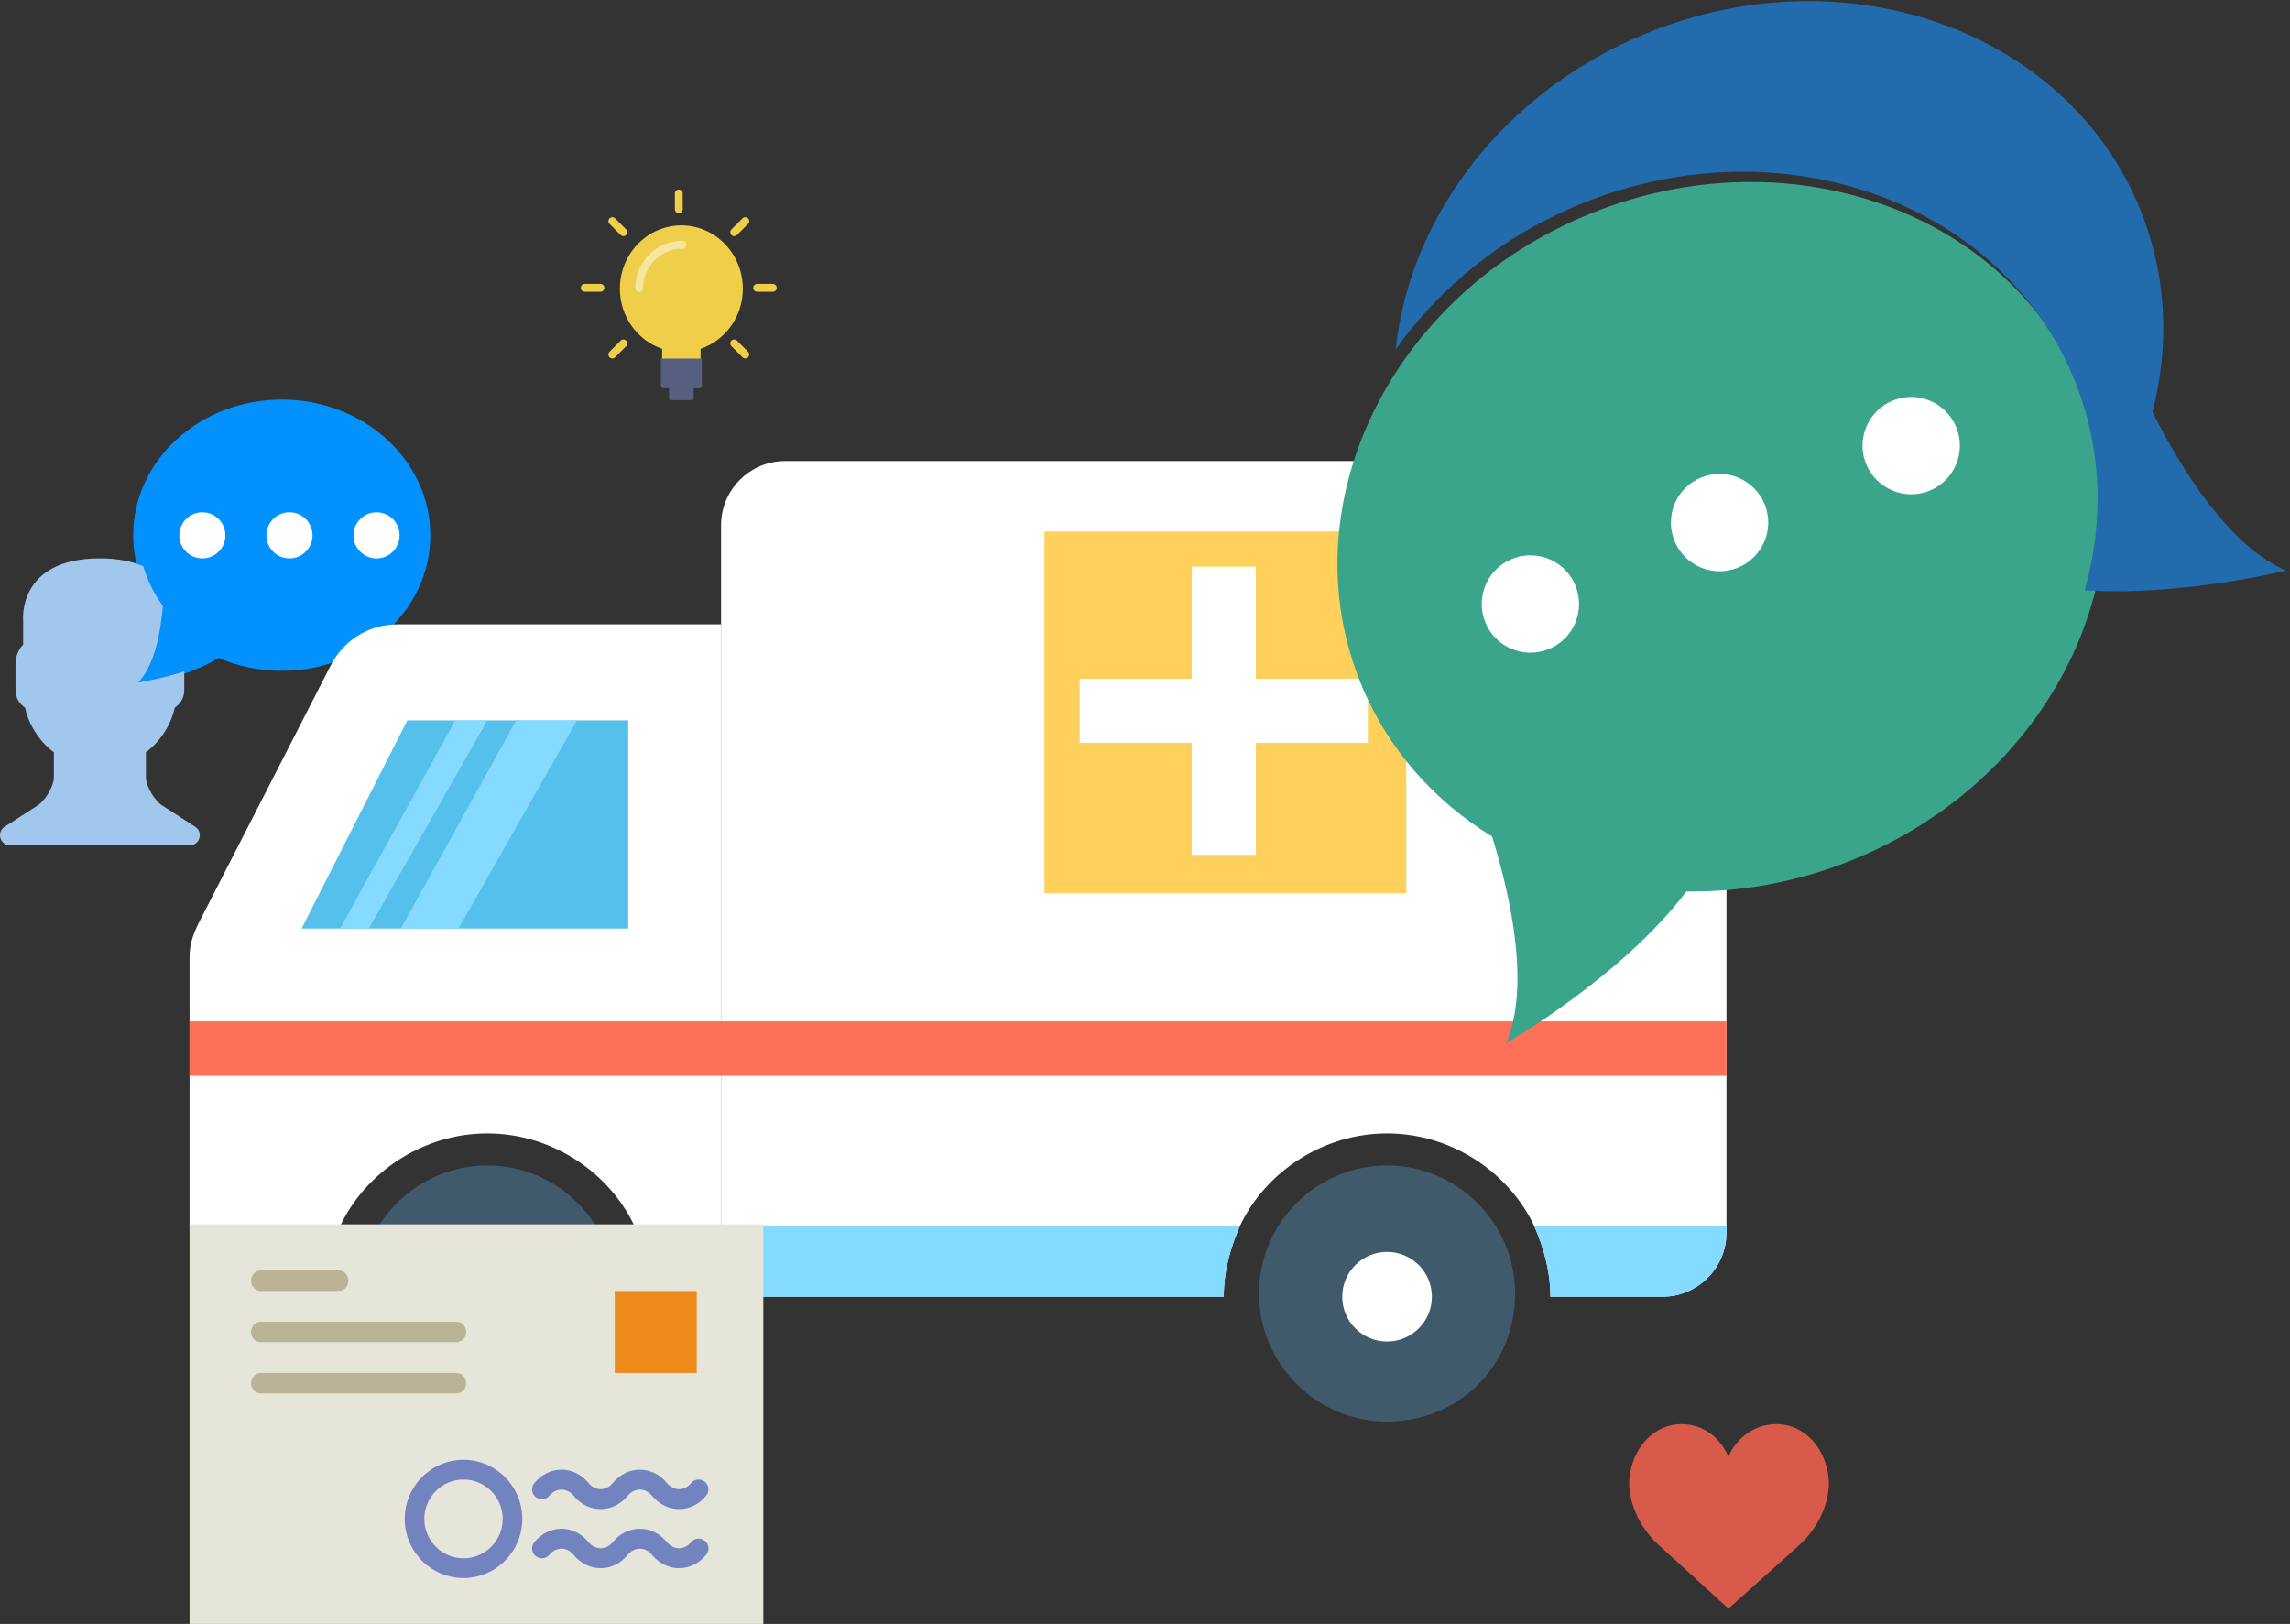
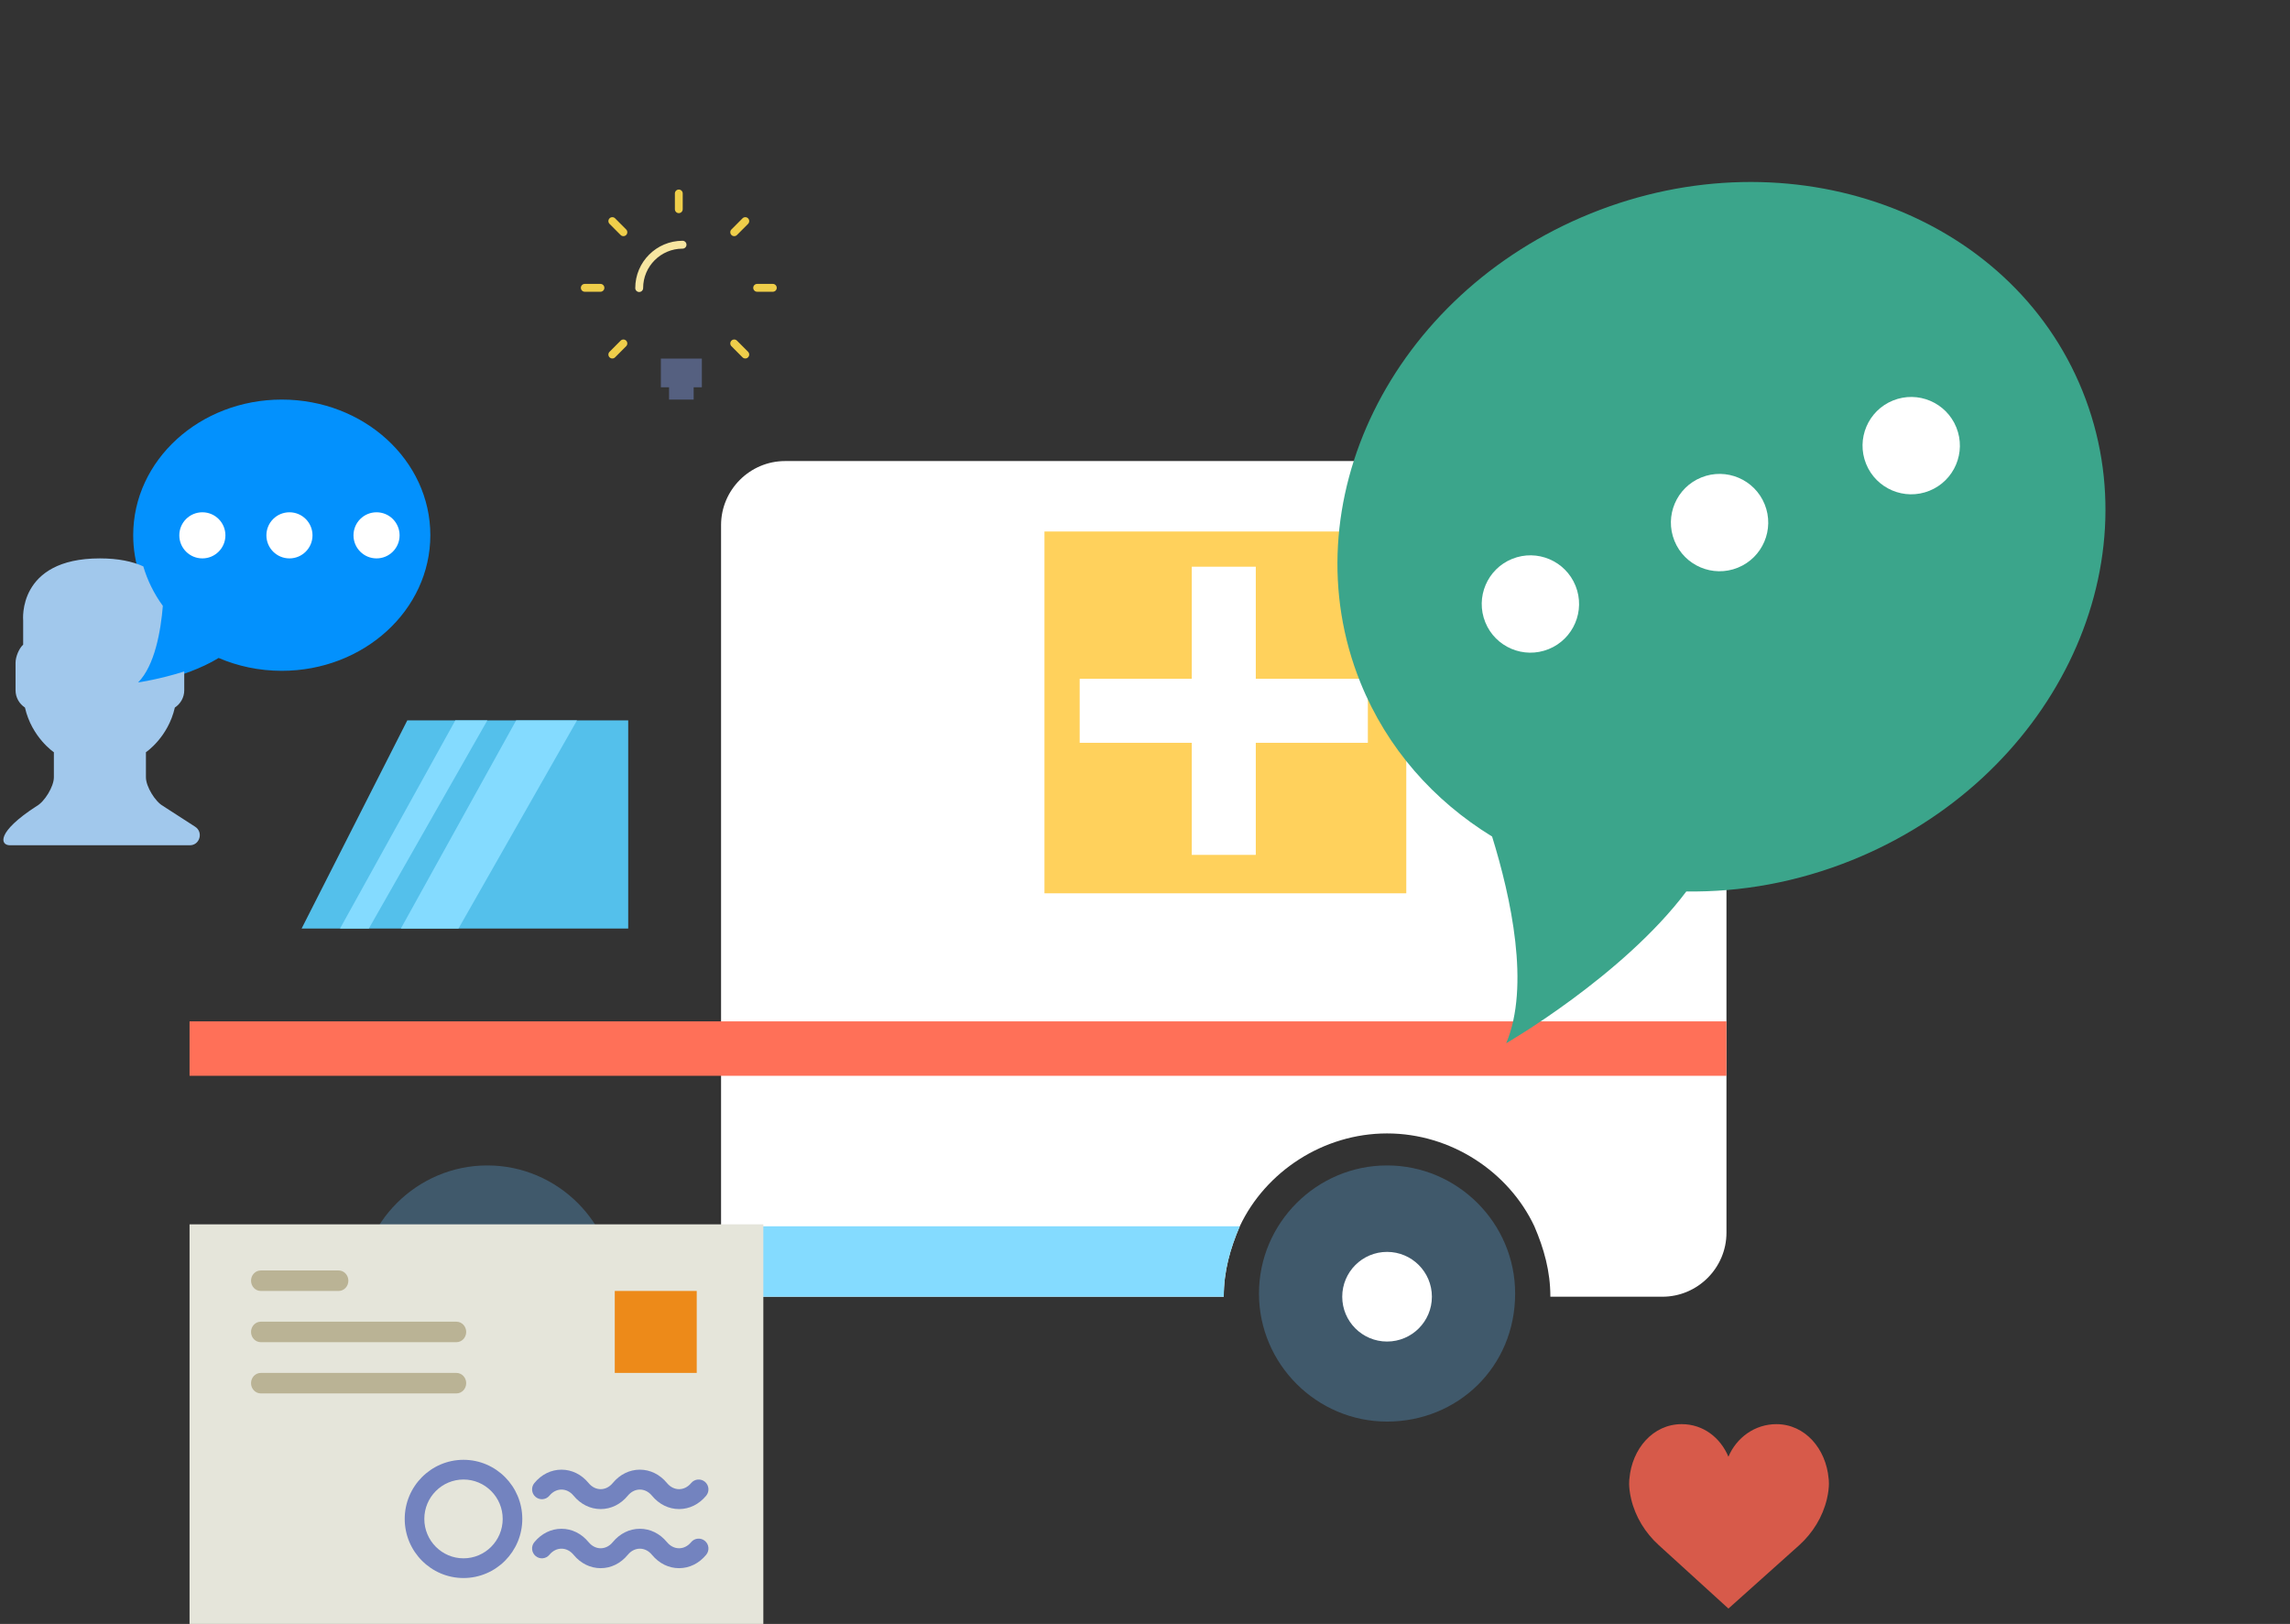
<svg xmlns="http://www.w3.org/2000/svg" width="447px" height="317px" viewBox="0 0 447 317" version="1.1">
  <rect x="0" y="0" width="447" height="317" fill="#333333" stroke="none" />
  <title>Group 44</title>
  <desc>Created with Sketch.</desc>
  <g id="Page-1" stroke="none" stroke-width="1" fill="none" fill-rule="evenodd">
    <g id="Emergency-Services-Industry-Detail" transform="translate(-1045, -2640)" fill-rule="nonzero">
      <g id="Group-44" transform="translate(1045, 2616.63)">
        <g id="chat-(5)" transform="translate(0, 101.37)">
          <path d="M55,0 C38.983,0 26,11.852 26,26.473 C26,31.86 27.768,36.869 30.796,41.052 C30.398,45.882 29.254,52.687 26,56 C26,56 35.943,54.58 42.677,50.438 C46.417,52.043 50.592,52.946 55,52.946 C71.017,52.946 84,41.094 84,26.473 C84,11.852 71.017,0 55,0 Z" id="Path" fill="#0391FD" />
-           <path d="M38.103,83.389 L31.846,79.348 C30.293,78.491 28.485,75.528 28.485,73.74 L28.485,68.836 C28.485,68.836 32.802,65.953 34.129,60.115 C35.228,59.397 35.965,58.154 35.965,56.739 C35.965,56.739 35.965,54.656 35.965,53.069 C31.162,54.614 26.958,55.215 26.958,55.215 C30.235,51.903 31.387,45.101 31.788,40.273 C30.082,37.936 28.792,35.333 27.97,32.557 C25.881,31.611 23.131,31 19.5,31 C3.32,31 4.522,43.108 4.522,43.108 L4.522,47.839 C3.714,48.578 3.035,50.193 3.035,51.373 L3.035,56.74 C3.035,58.154 3.771,59.398 4.871,60.117 C6.199,65.955 10.515,68.838 10.515,68.838 L10.515,73.742 C10.515,75.531 8.707,78.494 7.154,79.349 L0.898,83.39 C-0.735,84.445 0.005,87 1.942,87 L37.063,87 C38.995,86.998 39.734,84.444 38.103,83.389 Z" id="Path" fill="#A1C8EC" />
+           <path d="M38.103,83.389 L31.846,79.348 C30.293,78.491 28.485,75.528 28.485,73.74 L28.485,68.836 C28.485,68.836 32.802,65.953 34.129,60.115 C35.228,59.397 35.965,58.154 35.965,56.739 C35.965,56.739 35.965,54.656 35.965,53.069 C31.162,54.614 26.958,55.215 26.958,55.215 C30.235,51.903 31.387,45.101 31.788,40.273 C30.082,37.936 28.792,35.333 27.97,32.557 C25.881,31.611 23.131,31 19.5,31 C3.32,31 4.522,43.108 4.522,43.108 L4.522,47.839 C3.714,48.578 3.035,50.193 3.035,51.373 L3.035,56.74 C3.035,58.154 3.771,59.398 4.871,60.117 C6.199,65.955 10.515,68.838 10.515,68.838 L10.515,73.742 C10.515,75.531 8.707,78.494 7.154,79.349 C-0.735,84.445 0.005,87 1.942,87 L37.063,87 C38.995,86.998 39.734,84.444 38.103,83.389 Z" id="Path" fill="#A1C8EC" />
          <circle id="Oval" fill="#FFFFFF" cx="39.5" cy="26.5" r="4.5" />
          <circle id="Oval" fill="#FFFFFF" cx="56.5" cy="26.5" r="4.5" />
          <circle id="Oval" fill="#FFFFFF" cx="73.5" cy="26.5" r="4.5" />
        </g>
        <g id="idea" transform="translate(113, 60.37)">
-           <path d="M20,7 C13.372,7 8,12.536 8,19.364 C8,24.841 11.461,29.479 16.25,31.103 L16.25,38.682 L17.75,38.682 L17.75,41 L22.25,41 L22.25,38.682 L23.75,38.682 L23.75,31.103 C28.539,29.479 32,24.841 32,19.364 C32,12.536 26.628,7 20,7 Z" id="Path" fill="#EFCE4A" />
          <g id="Group" fill="#EFCE4A">
            <path d="M19.5,0 C19.077,0 18.735,0.343 18.735,0.767 L18.735,3.837 C18.735,4.262 19.077,4.605 19.5,4.605 C19.923,4.605 20.265,4.262 20.265,3.837 L20.265,0.767 C20.265,0.343 19.923,0 19.5,0 Z" id="Path" />
            <path d="M37.853,18.419 L34.794,18.419 C34.371,18.419 34.029,18.762 34.029,19.186 C34.029,19.61 34.371,19.953 34.794,19.953 L37.853,19.953 C38.276,19.953 38.618,19.61 38.618,19.186 C38.618,18.762 38.276,18.419 37.853,18.419 Z" id="Path" />
            <path d="M4.206,18.419 L1.147,18.419 C0.724,18.419 0.382,18.762 0.382,19.186 C0.382,19.61 0.724,19.953 1.147,19.953 L4.206,19.953 C4.629,19.953 4.971,19.61 4.971,19.186 C4.971,18.762 4.629,18.419 4.206,18.419 Z" id="Path" />
            <path d="M31.937,5.619 L29.775,7.79 C29.476,8.09 29.476,8.575 29.775,8.875 C29.924,9.024 30.119,9.1 30.315,9.1 C30.511,9.1 30.707,9.024 30.856,8.875 L33.018,6.704 C33.317,6.404 33.317,5.919 33.018,5.619 C32.719,5.319 32.235,5.32 31.937,5.619 Z" id="Path" />
            <path d="M8.144,29.497 L5.982,31.668 C5.683,31.968 5.683,32.453 5.982,32.753 C6.131,32.903 6.326,32.978 6.522,32.978 C6.718,32.978 6.914,32.903 7.063,32.753 L9.225,30.583 C9.524,30.282 9.524,29.797 9.225,29.497 C8.926,29.197 8.443,29.197 8.144,29.497 Z" id="Path" />
            <path d="M30.856,29.497 C30.557,29.197 30.074,29.197 29.775,29.497 C29.476,29.797 29.476,30.282 29.775,30.583 L31.937,32.753 C32.086,32.903 32.282,32.978 32.478,32.978 C32.674,32.978 32.869,32.903 33.018,32.753 C33.317,32.453 33.317,31.968 33.018,31.668 L30.856,29.497 Z" id="Path" />
            <path d="M7.063,5.619 C6.764,5.319 6.281,5.319 5.982,5.619 C5.683,5.919 5.683,6.404 5.982,6.704 L8.144,8.875 C8.293,9.024 8.489,9.1 8.685,9.1 C8.881,9.1 9.076,9.024 9.225,8.875 C9.524,8.575 9.524,8.09 9.225,7.79 L7.063,5.619 Z" id="Path" />
          </g>
          <path d="M11.769,20 C11.344,20 11,19.656 11,19.231 C11,14.141 15.141,10 20.231,10 C20.656,10 21,10.344 21,10.769 C21,11.195 20.656,11.538 20.231,11.538 C15.989,11.538 12.538,14.989 12.538,19.231 C12.538,19.656 12.195,20 11.769,20 Z" id="Path" fill="#F7E6A1" />
          <polygon id="Path" fill="#556080" points="16 33 16 38.6 17.6 38.6 17.6 41 22.4 41 22.4 38.6 24 38.6 24 33" />
        </g>
        <g id="like" transform="translate(318, 301.37)" fill="#D75A4A">
          <path d="M19.383,6.359 C20.957,2.616 24.553,0.001 28.736,0.001 C34.37,0.001 38.427,4.837 38.938,10.6 C38.938,10.6 39.213,12.03 38.607,14.606 C37.782,18.113 35.842,21.23 33.226,23.608 L19.383,36 L5.774,23.607 C3.158,21.23 1.218,18.113 0.393,14.605 C-0.213,12.029 0.062,10.599 0.062,10.599 C0.573,4.836 4.63,0 10.264,0 C14.447,0 17.809,2.616 19.383,6.359 Z" id="Path" />
        </g>
        <g id="ambulance" transform="translate(37, 113.37)">
          <g id="Group" fill="#FFFFFF">
-             <path d="M103.75,32.5 L103.75,163.125 L90,163.125 C90,158.125 88.75,153.75 86.875,149.375 C81.875,138.75 70.625,131.25 58.125,131.25 C45.625,131.25 34.375,138.75 29.375,149.375 C27.5,153.75 26.25,158.125 26.25,163.125 L14.375,163.125 C6.25,163.125 0,156.875 0,149.375 C0,149.375 0,148.75 0,148.125 L0,96.875 C0,94.375 0.625,92.5 1.875,90 L27.5,40 C30,35 35,31.875 40.625,31.875 L103.75,31.875 L103.75,32.5 L103.75,32.5 Z" id="Path" />
            <path d="M300,12.5 L300,150.625 C300,157.499 294.375,163.124 287.5,163.124 L265.625,163.124 C265.625,158.125 264.376,153.749 262.501,149.374 C257.5,138.75 246.25,131.25 233.75,131.25 C221.25,131.25 210,138.75 205,149.375 C203.125,153.75 201.875,158.125 201.875,163.125 L103.75,163.125 L103.75,12.5 C103.75,5.625 109.375,0 116.25,0 L287.5,0 C294.375,0 300,5.625 300,12.5 Z" id="Path" />
          </g>
          <rect id="Rectangle" fill="#FFD15C" x="166.875" y="13.75" width="70.625" height="70.625" />
          <g id="Group" transform="translate(173.438, 20.508)" fill="#FFFFFF">
            <rect id="Rectangle" x="0.312" y="21.992" width="56.25" height="12.5" />
            <rect id="Rectangle" x="22.188" y="0.117" width="12.5" height="56.25" />
          </g>
          <polygon id="Path" fill="#54C0EB" points="85.625 91.25 85.625 50.625 42.5 50.625 21.875 91.25" />
          <g id="Group" transform="translate(32.812, 137.109)" fill="#40596B">
            <path d="M25.312,50.391 C11.562,50.391 0.312,39.141 0.312,25.39 C0.312,11.64 11.562,0.39 25.312,0.39 C39.063,0.39 50.313,11.64 50.313,25.39 C50.313,39.766 39.063,50.391 25.312,50.391 Z" id="Path" />
            <path d="M200.937,50.391 C187.187,50.391 175.937,39.141 175.937,25.39 C175.937,11.64 187.187,0.39 200.937,0.39 C214.688,0.39 225.938,11.64 225.938,25.39 C225.938,39.766 214.688,50.391 200.937,50.391 Z" id="Path" />
          </g>
          <g id="Group" transform="translate(49.219, 154.102)" fill="#FFFFFF">
            <circle id="Oval" cx="184.531" cy="9.023" r="8.75" />
            <circle id="Oval" cx="8.906" cy="9.023" r="8.75" />
          </g>
          <rect id="Rectangle" fill="#FF7058" x="0" y="109.375" width="300" height="10.625" />
          <g id="Group" transform="translate(0, 50.391)" fill="#84DBFF">
            <path d="M0,98.984 L29.375,98.984 C27.5,103.359 26.25,107.734 26.25,112.734 L14.375,112.734 C6.875,112.734 0.625,106.484 0,98.984 Z" id="Path" />
            <path d="M205,98.984 C203.125,103.359 201.875,107.734 201.875,112.734 L90,112.734 C90,107.735 88.75,103.359 86.875,98.984 L205,98.984 Z" id="Path" />
-             <path d="M300,98.984 L300,100.234 C300,107.109 294.375,112.734 287.5,112.734 L265.625,112.734 C265.625,107.734 264.376,103.359 262.501,98.984 L300,98.984 L300,98.984 Z" id="Path" />
            <polygon id="Path" points="35 40.859 58.125 0.234 51.875 0.234 29.375 40.859" />
            <polygon id="Path" points="52.5 40.859 75.625 0.234 63.75 0.234 41.25 40.859" />
          </g>
        </g>
        <g id="letter-(1)" transform="translate(37, 262.37)">
          <polygon id="Path" fill="#E5E5DA" points="0 0 0 0.198 0 77.755 0 78 0.249 78 111.114 78 111.751 78 112 78 112 77.755 112 0.198 112 0" />
          <rect id="Rectangle" fill="#ED8A19" x="83" y="13" width="16" height="16" />
          <path d="M52.091,23 L13.909,23 C12.855,23 12,22.106 12,21 C12,19.894 12.855,19 13.909,19 L52.091,19 C53.145,19 54,19.894 54,21 C54,22.106 53.145,23 52.091,23 Z" id="Path" fill="#BAB395" />
          <path d="M52.091,33 L13.909,33 C12.855,33 12,32.106 12,31 C12,29.894 12.855,29 13.909,29 L52.091,29 C53.145,29 54,29.894 54,31 C54,32.106 53.145,33 52.091,33 Z" id="Path" fill="#BAB395" />
          <path d="M29.1,13 L13.9,13 C12.851,13 12,12.106 12,11 C12,9.894 12.851,9 13.9,9 L29.1,9 C30.149,9 31,9.894 31,11 C31,12.106 30.149,13 29.1,13 Z" id="Path" fill="#BAB395" />
          <g id="Group" transform="translate(42, 45)" fill="#7383BF">
            <path d="M11.475,0.962 C5.147,0.962 0,6.137 0,12.5 C0,18.863 5.147,24.038 11.475,24.038 C17.803,24.038 22.95,18.863 22.95,12.5 C22.95,6.137 17.803,0.962 11.475,0.962 Z M11.475,20.192 C7.256,20.192 3.825,16.742 3.825,12.5 C3.825,8.258 7.256,4.808 11.475,4.808 C15.694,4.808 19.125,8.258 19.125,12.5 C19.125,16.742 15.694,20.192 11.475,20.192 Z" id="Shape" />
            <path d="M28.248,7.96 C29.554,6.375 31.648,6.375 32.954,7.96 C34.345,9.648 36.227,10.577 38.25,10.577 C40.273,10.577 42.155,9.648 43.548,7.96 C44.854,6.375 46.948,6.375 48.254,7.96 C49.645,9.648 51.527,10.577 53.55,10.577 C55.573,10.577 57.455,9.648 58.848,7.96 C59.523,7.14 59.41,5.929 58.597,5.252 C57.786,4.573 56.581,4.687 55.904,5.504 C54.598,7.088 52.504,7.088 51.198,5.504 C49.805,3.813 47.923,2.885 45.9,2.885 C43.877,2.885 41.995,3.813 40.602,5.502 C39.296,7.087 37.202,7.087 35.896,5.502 C34.505,3.813 32.623,2.885 30.6,2.885 C28.577,2.885 26.695,3.813 25.302,5.502 C24.627,6.321 24.74,7.533 25.553,8.21 C26.368,8.89 27.573,8.777 28.248,7.96 Z" id="Path" />
            <path d="M55.902,17.04 C54.596,18.625 52.502,18.625 51.196,17.04 C49.805,15.352 47.923,14.423 45.9,14.423 C43.877,14.423 41.995,15.352 40.602,17.04 C39.296,18.625 37.202,18.625 35.896,17.04 C34.505,15.352 32.623,14.423 30.6,14.423 C28.577,14.423 26.695,15.352 25.302,17.04 C24.627,17.86 24.74,19.071 25.553,19.748 C26.366,20.429 27.571,20.315 28.246,19.496 C29.552,17.912 31.646,17.912 32.952,19.496 C34.345,21.187 36.227,22.115 38.25,22.115 C40.273,22.115 42.155,21.187 43.548,19.498 C44.854,17.913 46.948,17.913 48.254,19.498 C49.645,21.187 51.527,22.115 53.55,22.115 C55.573,22.115 57.455,21.187 58.848,19.498 C59.523,18.679 59.41,17.467 58.597,16.79 C57.784,16.112 56.579,16.225 55.902,17.04 Z" id="Path" />
          </g>
        </g>
        <g id="chat-(2)" transform="translate(343.183, 114) rotate(-22) translate(-343.183, -114) translate(255.183, 27)">
          <path d="M76.06,29.364 C34.086,29.364 0.06,59.841 0.06,97.437 C0.06,111.293 4.692,124.173 12.63,134.924 C11.587,147.346 8.587,164.842 0.06,173.364 C0.06,173.364 26.115,169.711 43.766,159.063 C53.57,163.19 64.511,165.51 76.06,165.51 C118.033,165.51 152.06,135.033 152.06,97.437 C152.06,59.841 118.033,29.364 76.06,29.364 Z" id="Path" fill="#3BA58B" />
-           <path d="M175.785,68.907 C175.785,31.311 141.681,0.834 99.612,0.834 C69.235,0.834 43.016,16.73 30.785,39.72 C43.299,31.669 58.64,26.91 75.237,26.91 C117.306,26.91 151.41,57.387 151.41,94.983 C151.41,109.364 146.407,122.693 137.891,133.685 C154.951,141.9 175.785,144.834 175.785,144.834 C167.239,136.315 164.232,118.818 163.186,106.393 C171.142,95.642 175.785,82.762 175.785,68.907 Z" id="Path" fill="#226BAC" />
          <circle id="Oval" fill="#FFFFFF" cx="36.567" cy="95.635" r="9.5" />
          <circle id="Oval" fill="#FFFFFF" cx="76.756" cy="94.73" r="9.5" />
          <circle id="Oval" fill="#FFFFFF" cx="117.067" cy="94.818" r="9.5" />
        </g>
      </g>
    </g>
  </g>
</svg>